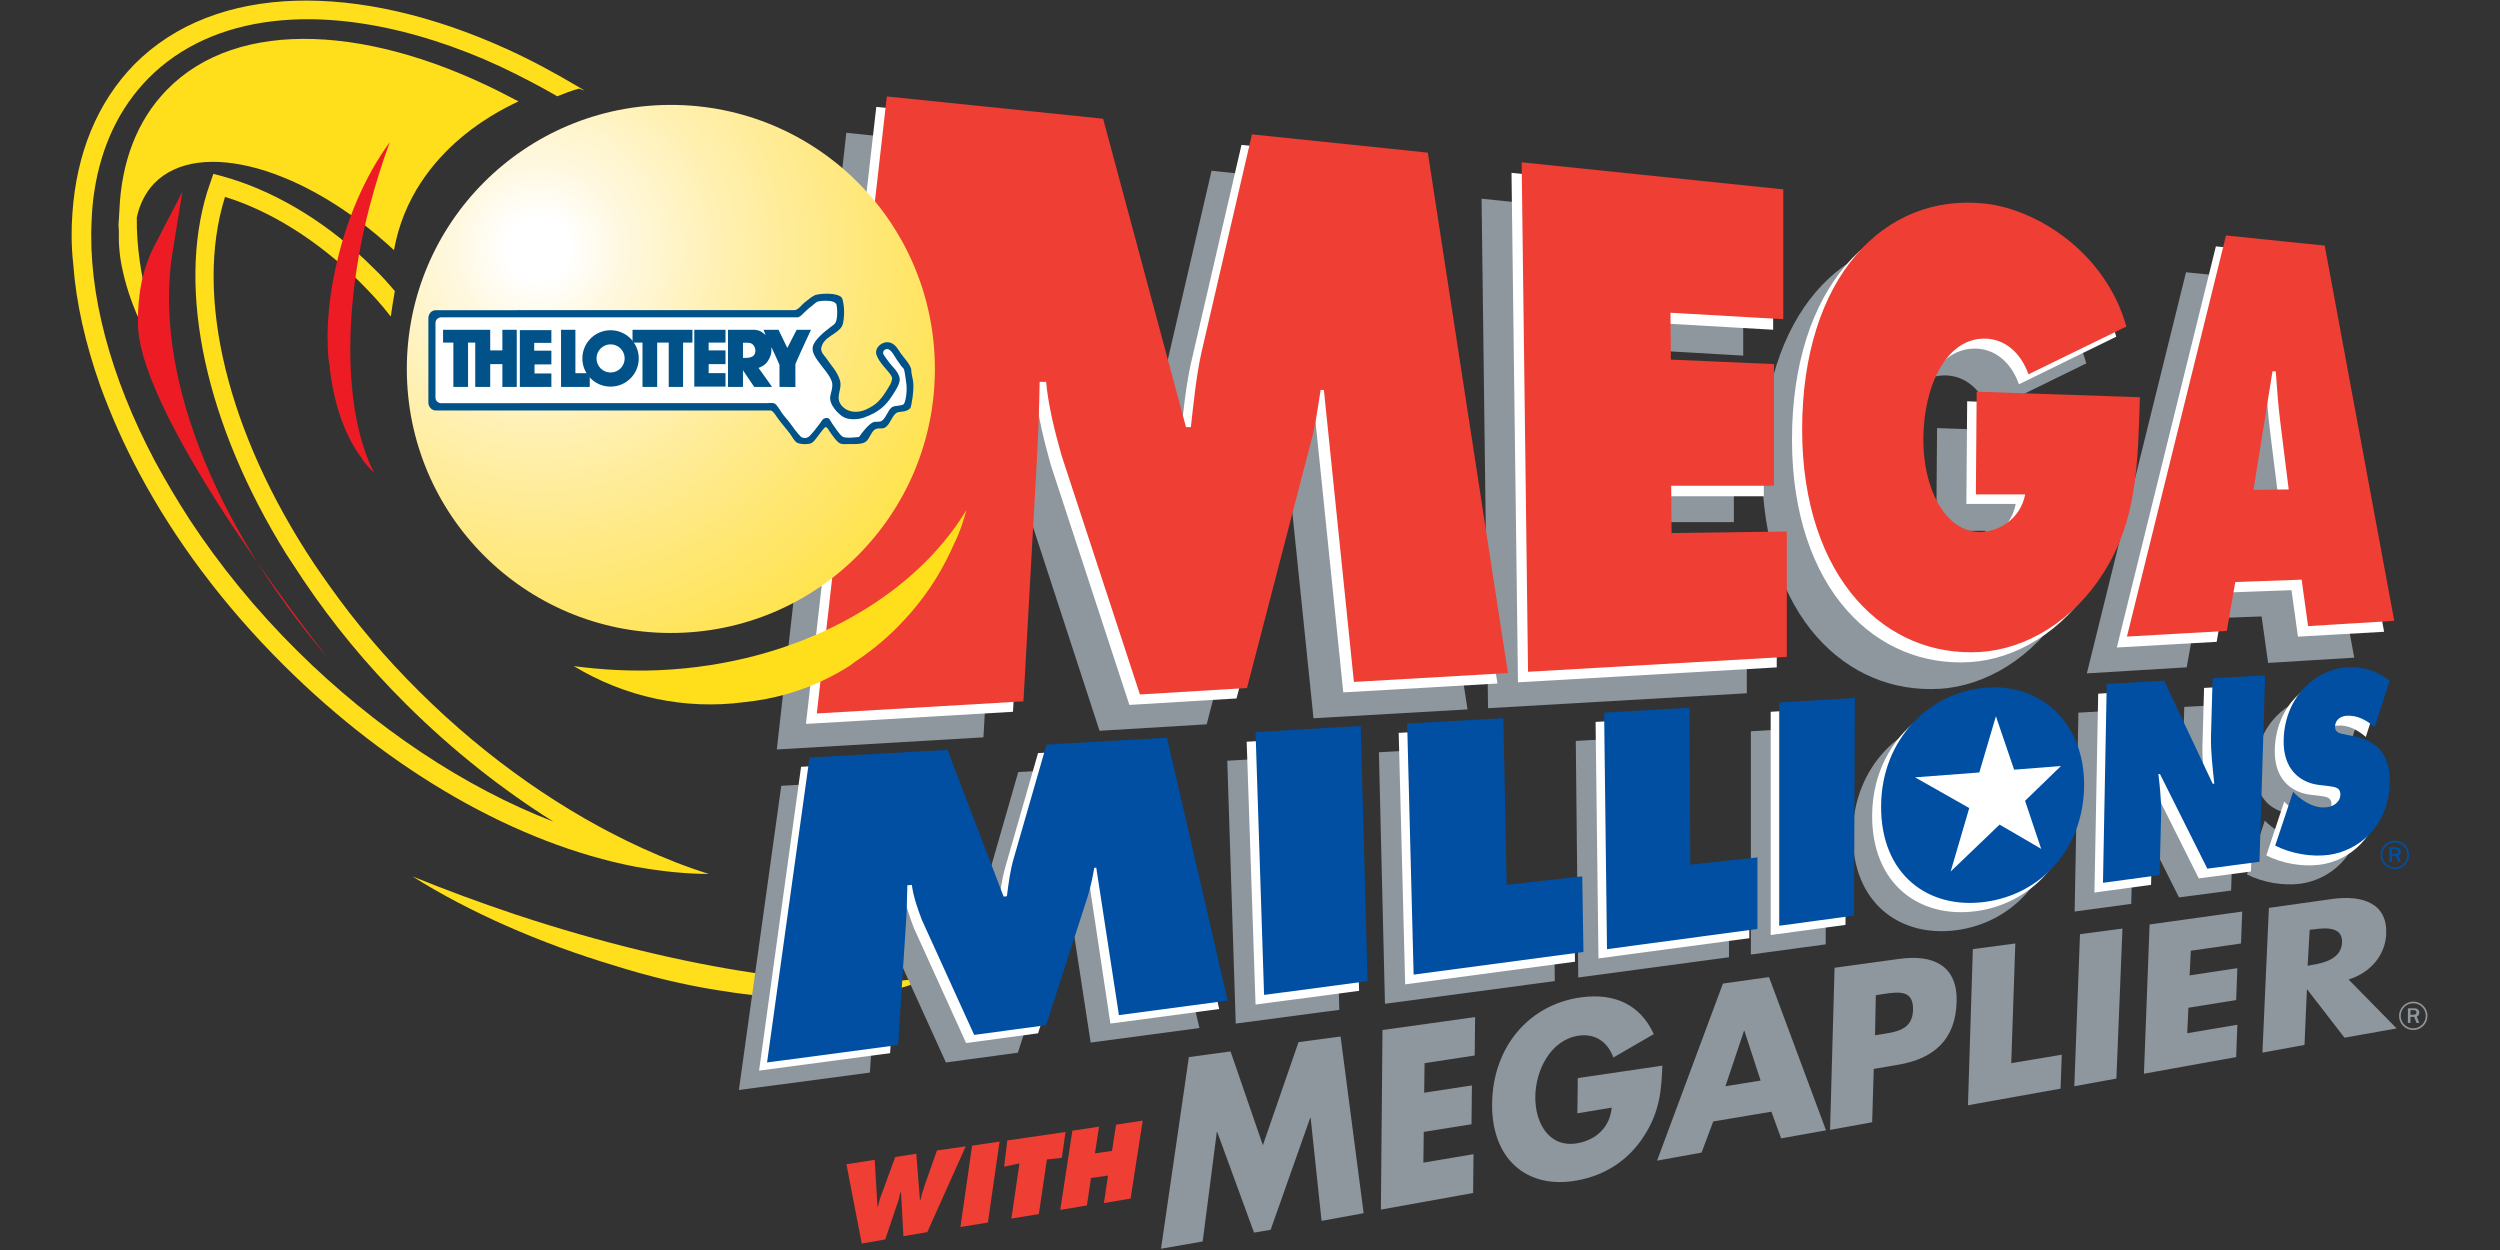
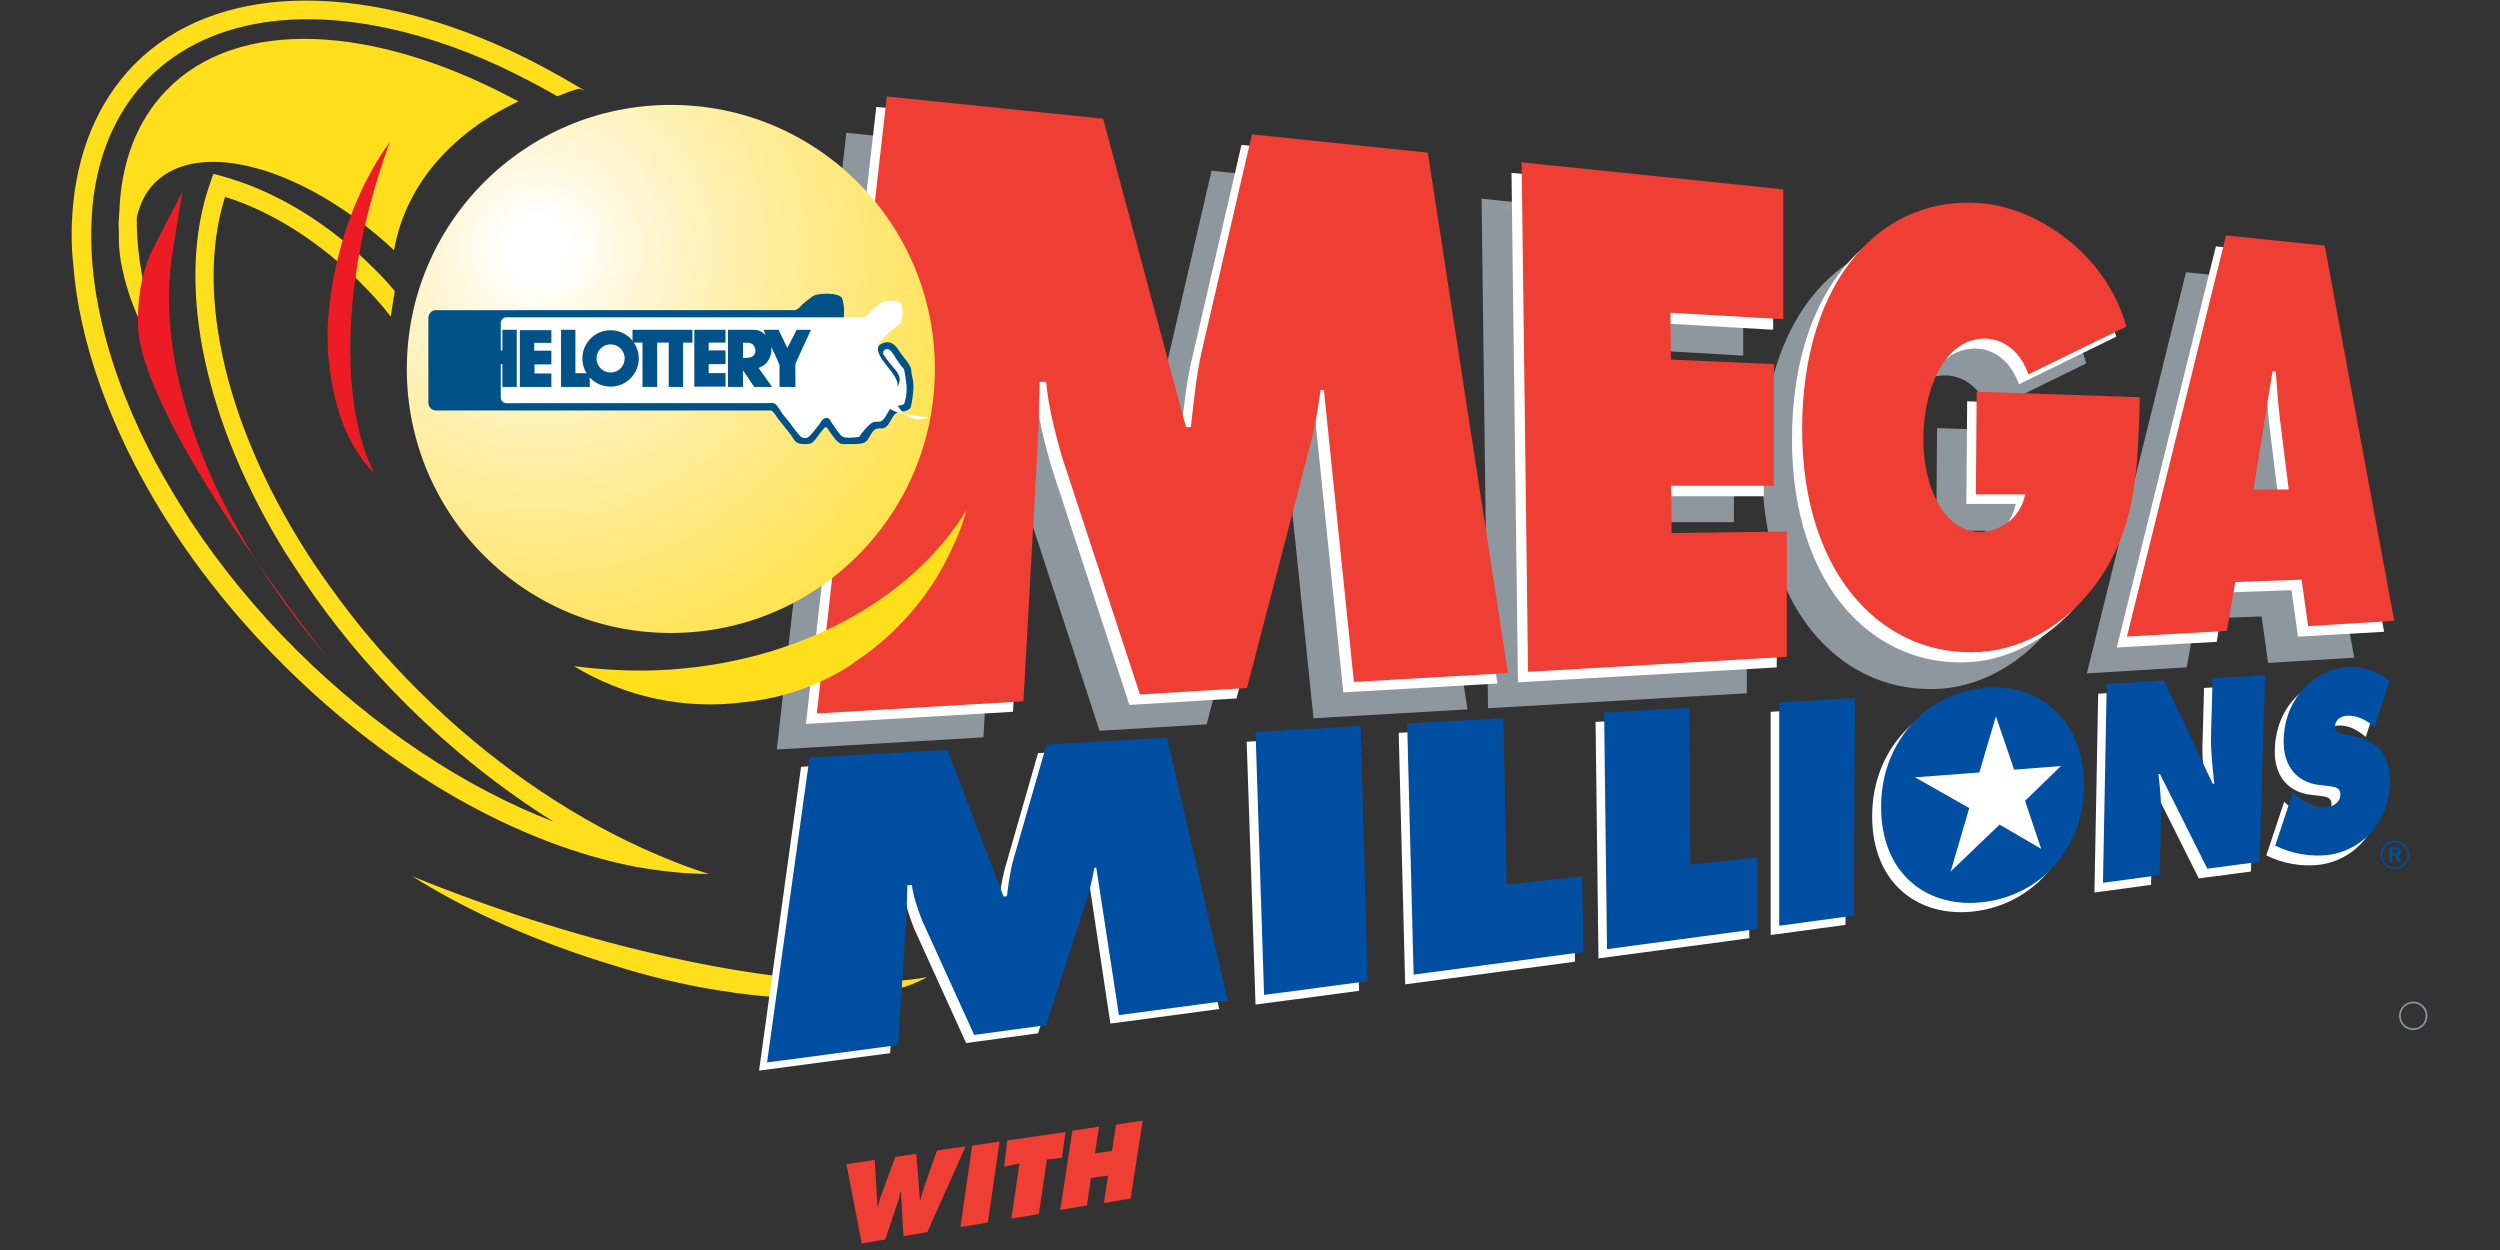
<svg xmlns="http://www.w3.org/2000/svg" viewBox="0 0 529.17 264.58">
  <rect x="0" y="0" width="529.17" height="264.58" fill="#333333" stroke="none" />
  <g transform="translate(201.74 81.997) scale(.169)">
    <path fill="#ffdf1c" d="M-546.9 660.6c-45.6-15.2-89.1-31.4-130.2-48.1 69.9 44.1 159 83.6 253.7 111.9 43.6 13.7 86.1 23.8 127.1 30.4 15.7 2.5 29.9 4.6 44.1 6.1l10.1 1 4.1.5c27.9 2.5 55.2 4.1 80.5 3 35.4-1 65.8-5.1 90.1-12.7l8.6-2.5 1.5-.5 4.1-1.5c7.6-3 14.7-6.1 20.8-9.6-105.3 19.7-301.3-7.6-514.5-78z" />
    <g fill="#8e979d">
      <path d="m-133.7-318.9 270.9 28.4L241.1 95.4h6.1c3.5-30.9 6.6-63.3 13.2-93.2l63.3-273.5L544-248.5l100.3 651.8-192.9 11.1-37.6-365.6h-4.1c-3.5 22.3-6.6 46.1-12.7 67.4L317.6 422l-134.2 8.1-97.8-299.8C77 99.5 69.4 70.1 66.4 38.7l-8.1-.5c-.5 29.4-1.5 59.8-3 88.6L38 438.3l-258.8 15.2zM661.9-236.3l327.7 33.9v162.6l-141.3-8.1.5 58.7 129.1 5.6v152.4H849.3l.5 59.3 144.3-2v157L670 401.8zM1436.2 57.9c-2.5 83.6-3.5 153.4-45.1 219.3-38 60.8-97.2 96.7-155 100.3-58.7 3.5-113.4-18.7-154.5-65.3-42-47.6-68.4-120.5-68.4-213.2 0-190.9 102.8-296.8 228.9-283.1 65.8 7.1 151.4 61.8 177.2 154l-122 59.8c-10.1-27.9-29.4-43-51.7-44.6-50.6-3-79.5 58.2-80 125.1-.5 61.3 26.3 117.5 71.9 117 21.8-.5 49.1-14.7 55.7-47.6h-61.8l1-128.6zM1578.6 173.9l23.8-148.4h4.1c1.5 20.8 3 42 5.6 62.8l10.6 85.1zm-22.8 116 83.1-3 8.1 58.2 107.9-6.6-87.1-470-123.6-12.7L1420 358.2l125.1-7.6z" />
    </g>
    <g fill="#8e979d">
-       <path d="m343.4 467.6 131.7-7.6 8.6 319.6L354 796.8zM533.3 457l120.5-6.6 4.1 208.6 94.7-10.1 1 94.7L540.9 772zM779.9 442.8l106.3-6.1 1.5 196.5 84.1-9.1v89.6L783 739.1zM999.2 430.7l94.7-5.6-1 272.5-93.7 12.7zM1259 498c26.3-2 42 19.2 41.5 46.6-.5 29.4-18.2 51.1-43 54.2-25.3 3-43-15.7-42.5-45.6.4-28.4 17.7-53.2 44-55.2zm1.5-86.6c-71.4 4.1-133.2 63.3-133.7 148.4-.5 86.1 59.3 129.6 130.2 120 67.9-9.1 122.6-64.3 124.1-144.3 1-79-52.2-127.6-120.6-124.1zM1409.4 407.4l71.9-4.1 60.8 129.1h2c-2.5-19.8-4.6-40-4.1-60.3l2-71.9 65.8-3.5-7.1 233.5-65.3 8.6-59.3-118.5h-2c2 16.7 3.5 31.9 3.5 48.1l-2 78.5-70.9 9.6zM1642.9 542.6l3 3c11.1 10.1 24.8 18.2 39.5 16.2 6.1-.5 16.2-5.1 16.7-15.2s-7.6-10.1-13.7-11.1l-12.7-1.5c-24.8-3-45.6-20.3-44.6-56.7 1.5-55.2 41.5-88.6 79.5-90.6 19.8-1 37 4.1 53.2 16.7l-18.7 58.2c-10.1-8.6-21.8-15.2-35.4-14.2-5.6.5-13.7 3.5-14.2 13.2-.5 8.6 7.6 9.1 12.2 10.1l14.2 3c25.8 5.6 43.6 22.3 42 59.8-2 52.7-39.5 83.1-76 88.1-21.8 3-47.6-1.5-67.4-11.6zM-215.2 499l172.7-9.6 70.4 183.8 4.1-.5c2-15.7 4.1-32.4 8.6-48.1l41-142.8 150.9-8.6 76 329.2-136.2 18.2-28.4-184.8-2.5.5c-2 11.6-4.6 23.8-8.1 35.4L81.1 833.3-9 845.5l-65.3-143.8c-5.6-14.7-10.6-28.9-12.7-44.1l-5.6.5c-.5 14.7-.5 29.4-1.5 44.1l-10.1 156-164.1 21.8z" />
-     </g>
+       </g>
    <g fill="#fff">
      <path d="m-96.2-351.3 270.9 27.9L278.6 63h6.1c3.5-30.9 6.6-63.3 13.2-93.2l63.3-273.5 220.3 22.8 100.3 651.8L488.7 382 451.2 16.4h-4.1c-3.5 22.3-6.6 45.6-12.7 67.4L355 389.6l-134.2 8.1-98.2-299.8C114 67 106.4 37.7 103.3 6.3h-8.1c-.5 29.4-1.5 59.8-3 88.6L75 406.3l-259.3 15.2zM699.4-268.7l327.7 33.9v162.6l-141.3-8.1.5 58.7 129.1 5.6v152.4H886.8l.5 59.3 144.3-2v157l-324.1 18.7zM1473.7 25c-2.5 83.6-3.5 153.4-45.1 219.3-38 60.8-97.2 96.2-155 99.8-58.7 3.5-113.4-18.7-154.5-65.3-42-47.6-68.4-120.5-68.4-213.2 0-190.9 102.8-296.8 228.9-283.1 65.8 7.1 151.4 61.8 177.2 154L1335-3.9c-10.1-27.9-29.4-43-51.7-44.6-50.6-3-79.5 57.7-80 125.1-.5 60.8 26.3 117.5 71.9 117 21.8-.5 49.1-14.7 55.7-47.6h-61.8l1-128.6zM1616 141l23.8-148.4h4.1c1.5 20.8 3 42 5.6 62.8l10.6 85.1zm-22.8 116 83.1-3 8.1 58.2 107.9-6.1-87.1-470-123.6-12.7-124.1 502.4 125.1-7.1z" />
    </g>
    <g fill="#ef3e33">
      <path d="m-83-364.4 270.9 27.9L291.7 49.8h6.1c3.5-30.9 6.6-63.3 13.2-93.2l63.3-273.5L594.6-294l100.3 651.8L502 368.9 464.4 3.2h-4.1c-3.5 22.3-6.6 46.1-12.7 67.4l-79.5 305.9-134.1 8.1-98.3-299.8c-8.6-30.9-16.2-60.3-19.2-91.7h-8.1c-.5 29.4-1.5 59.8-3 88.6L88.1 393.2l-258.8 15.2zM712.1-281.9l327.7 33.9v162.6l-141.3-8.1.5 58.7 129.1 5.6v152.4H899.4l.5 59.3 144.3-2v157l-324.1 18.7zM1486.4 12.3c-2.5 83.6-3.5 153.4-45.1 219.3-38 60.8-97.2 96.2-155 99.8-58.7 3.5-113.4-18.7-154.5-65.3-42-47.6-68.4-120.5-68.4-213.2 0-190.9 102.8-296.8 228.9-283.1 65.8 7.1 151.4 61.8 177.2 154l-122.6 59.8c-10.1-27.9-29.4-43-51.7-44.6-50.6-3-79.5 58.2-80 125.1-.5 60.8 26.3 117.5 71.9 117 21.3-.5 49.1-14.7 55.7-47.1H1281l1-128.6zM1628.7 128.3l23.8-148.4h4.1c1.5 20.8 3 42 5.6 62.8l10.6 85.1zm-22.8 115.5 83.1-3 8.1 58.2 107.9-6.6-87.1-470-123.6-12.7-124.1 502.4 125.1-7.1z" />
    </g>
    <path fill="#ffdf1c" d="M-1103-218.6c5.1-73.4 30.4-137.7 77.5-185.9 101.8-102.8 281.1-103.3 465.4-19.8 31.4 14.2 62.3 30.9 93.7 49.6 1.5 1 3.5 2 5.1 3-2.5-1-4.6-1.5-7.1-2.5-9.6 2.5-18.7 6.1-27.3 9.6-23.8-13.7-48.1-26.3-71.9-37.5-27.3-12.7-54.7-23.3-81.5-31.9-144.8-46.6-278-34.4-358.5 46.6-37 37.5-59.3 85.6-67.9 141.3-2 12.2-3 24.8-3.5 37.5-4.6 90.1 23.3 195.5 79.5 301.3 13.2 24.3 27.9 49.1 43.6 73.4 37 56.2 82 111.9 134.7 164.1 97.7 96.7 210.2 171.2 320.6 213.7-63.8-40-126.1-89.1-183.8-146.4-50.1-49.6-93.2-102.3-129.6-156.5-7.1-10.6-14.2-21.8-21.3-32.4-100.3-161.5-137.2-329.2-98.8-453.8 2.5-7.6 5.1-15.2 7.6-22.3 7.6 2 15.2 4.1 23.3 6.6 59.3 18.7 122 56.2 177.2 111.4 9.6 9.1 18.2 18.7 26.8 28.9-2 10.6-3.5 21.3-5.1 31.9-11.6-15.2-24.8-29.4-39-43.6-53.2-52.7-112.9-89.1-168.6-106.3-39 124.1 3 295.8 111.4 459.3 6.6 9.6 13.2 19.2 19.8 28.4C-748.5 294.4-711 339-668.5 381c85.1 84.6 182.3 151.9 279 196 27.9 12.7 55.7 23.8 83.6 32.4-29.9 0-60.8-3.5-92.2-9.1-146.9-28.4-305.4-118-440.6-252.7-75.5-75-136.2-157-180.3-239.5-19.8-37-36-73.9-49.1-109.9-18.7-52.7-30.4-104.3-33.9-152.9-2.5-22.4-2.5-43.6-1-63.9z" />
    <path fill="#ffdf1c" d="M-1044.2-221.6c2.5-60.3 21.8-112.4 59.3-150.9 89.1-91.7 258.3-81.5 430.5 9.1 3.5 2 6.6 3.5 10.1 5.1-7.6 4.6-132.2 54.7-156 186.4-110.9-103.3-244.1-141.3-300.3-83.6-11.1 11.6-18.2 26.3-21.8 42.5-.5 34.9 5.1 73.4 15.7 113.4 8.6 30.9 20.3 62.8 35.4 95.7-35.4-47.6-58.7-96.7-68.4-140.8-4.1-17.2-5.6-33.9-5.1-49.6 0-3-.5-6.6-.5-9.6.6-6.1.6-11.6 1.1-17.7z" />
    <path fill="#ed1c24" d="m-1000.2-177.6 34.9-67.4-12.2 75c-24.3 147.4 48.6 337.8 194.5 509 0 0-238-299.3-238-419.8-.4-36.5 6.2-68.9 20.8-96.8z" />
    <path fill="#ffdf1c" d="M-368.1 354.2c-36.5 1.5-72.4-.5-106.9-5.1 63.3 38.5 138.8 55.2 213.7 45.1 34.9-3.5 67.9-12.7 98.8-27.3 11.6-5.6 22.8-11.6 32.9-18.2l7.6-5.6 3-2c20.3-13.7 40-30.4 57.2-49.1 24.3-25.8 44.1-55.2 58.7-86.6L2 194.3l1-2 2.5-5.6c4.6-10.6 8.1-21.8 11.1-32.9C-50.6 265.1-196 346.6-368.1 354.2z" />
    <path fill="#ed1c24" d="M-731.3-224.7c7.6-28.9 16.2-56.7 25.8-82.5-31.9 43.6-55.7 99.8-68.4 160-6.1 27.9-9.1 55.2-9.6 81.5 0 10.1.5 19.2 1 28.4l1 6.6.5 2.5c1.5 18.2 5.1 35.4 9.6 52.2 6.6 22.8 15.7 43 26.8 59.3l4.1 5.6.5 1 2 3c4.1 5.1 8.1 9.6 12.7 13.7-35.8-69.4-40.9-195.5-6-331.3z" />
    <g fill="#fff">
      <path d="m367.7 443.8 132.2-7.6 8.6 319.6L378.8 773zM558.1 432.7l120.5-6.6 4.1 208.6 94.7-10.1 1.5 94.7-212.7 28.4zM804.7 419l106.9-6.1 1.5 196.5 84.1-9.1v89.6l-188.9 25.3zM1024 406.3l94.7-5.6-1 272.5-93.7 12.7zM1283.8 473.7c26.3-2 42 19.2 41.5 46.6-.5 29.4-18.2 51.1-43 54.2-25.3 3-43-15.7-42.5-45.6.5-27.9 17.2-52.7 44-55.2zm1-86.1c-71.4 4.1-133.2 63.3-133.7 148.4-.5 86.1 59.3 129.6 130.2 120 67.9-9.1 122.6-64.3 124.1-144.3 1.5-79-51.7-128.1-120.6-124.1zM1434.2 383.6l71.9-4.1 60.8 129.1h2c-2-19.8-4.6-40-4.1-60.3l2-71.9 65.8-3.5-7.1 233.5-65.3 8.6-59.3-118.5h-2c2 16.7 3.5 31.9 3.5 48.1l-2 78.5-70.9 9.6zM1667.2 518.8l3 3c11.1 10.1 24.8 18.2 39.5 16.2 6.1-.5 16.2-5.1 16.7-15.2s-8.1-10.1-13.7-11.1l-12.7-1.5c-24.8-3-45.6-20.3-44.6-56.7 1.5-55.2 41.5-88.6 79.5-90.6 19.8-1 37 4.1 53.2 16.7l-18.7 58.2c-10.1-8.6-21.8-15.2-35.4-14.2-5.6.5-13.7 3.5-14.2 13.2-.5 8.6 7.6 9.1 12.2 10.1l14.2 3c25.8 5.6 43.6 22.3 42 59.8-2 52.7-39 83.1-76 88.1-21.8 3-47.6-1.5-67.4-11.6zM-190.4 475.2l172.7-9.6 70.4 183.8 4.1-.5c2-15.7 4.1-32.4 8.6-48.1l41-142.8 150.9-8.6 76 329.2L197 796.8 169.2 612h-2.5c-2 11.6-4.6 23.8-8.1 35.4L106.4 809l-90.1 12.2L-49 677.4c-5.6-14.7-10.6-28.9-12.7-44.1l-5.6.5c-.5 14.7-.5 29.4-1.5 44.1l-10.1 156-164.1 21.8z" />
    </g>
    <g fill="#004fa3">
      <path d="m378.8 431.7 131.7-7.6 8.6 319.6-129.6 17.2zM568.7 421l120.5-6.6 4.1 208.6 94.7-10.6 1.5 94.7-212.7 28.4zM815.4 407.4l106.9-6.1 1 196.5 84.1-9.1v89.6L819 703.6zM1034.7 394.7l94.7-5.6-1 272.5-93.7 12.7zM1444.9 371.4l71.9-4.1 60.8 129.1h2c-2-19.8-4.6-40-4.1-60.3l2-71.9 65.8-3.5-7.1 233.5-65.3 8.6-59.3-118.5h-2c2 16.7 3.5 31.9 3.5 48.1l-2 78.5-70.9 9.6zM1678.3 506.6l3 3c11.1 10.1 24.8 18.2 39.5 16.2 6.1-.5 16.2-5.1 16.7-15.2s-8.1-10.1-13.7-11.1l-12.7-1.5c-24.8-3-45.6-20.3-44.6-56.7 1.5-55.2 41.5-88.6 79.5-90.7 19.8-1 37 4.1 53.2 16.7l-18.7 58.2c-10.1-8.6-21.8-15.2-35.4-14.2-5.6.5-13.7 3.5-14.2 13.2-.5 8.6 7.6 9.1 12.2 10.1l14.2 3c25.8 5.6 43.6 22.3 42 59.8-2 52.7-39.5 83.1-76 88.1-21.8 3-47.6-1.5-67.4-11.6zM-179.8 463.6-7.1 454l70.4 183.8 4.1-.5c2-15.7 4.1-32.4 8.6-47.6l41-142.3 150.9-8.6 76 329.2-136.2 18.2-28.4-184.8-2.5.5c-2 11.6-4.6 23.8-8.1 35.4l-52.2 161.5L26.4 811-39 667.2c-5.6-14.7-10.6-28.9-12.7-44.1l-5.6.5c-.5 14.7-.5 29.4-1.5 44.1l-10.1 156-164.1 21.8zM1296 376c-71.4 4.1-133.2 63.3-133.7 148.4-.5 86.1 59.3 129.6 130.2 120 68.4-9.1 122.6-64.3 124.1-144.3.9-79.1-52.3-128.2-120.6-124.1z" />
    </g>
    <path fill="#fff" d="m1387.6 474.2-45 43.6 20.2 60.2-52.1-30.4-61.3 58.8 23.3-79.5-67.9-38.5 80.5-6.1 20.8-70.4 22.8 66.9z" />
    <path fill="#004fa3" d="M1813.3 594.4h-3.5l-3-7.6h-4.6v7.6h-3.2v-18.3h7.8c2.2 0 3.8.5 4.9 1.6s1.6 2.4 1.6 3.8c0 2.4-1.1 4-3.2 4.9zm-11.1-10.2h4c1.1 0 2.2-.3 2.7-.8s.8-1.1.8-2.2c0-.8-.3-1.3-.8-1.9-.5-.5-1.3-.8-2.4-.8h-4.3z" />
    <path fill="#004fa3" d="M1805.7 603.3c-9.7 0-17.8-7.8-17.8-17.8 0-9.7 8.1-17.8 17.8-17.8s17.8 7.8 17.8 17.8c0 9.7-7.8 17.8-17.8 17.8zm0-33.4c-8.6 0-15.7 7-15.7 15.7 0 8.6 7 15.7 15.7 15.7 8.6 0 15.7-7 15.7-15.7s-7-15.7-15.7-15.7z" />
-     <path fill="#8e979d" d="M1836.4 796h-3.5l-3-7.6h-4.6v7.6h-3.2v-18.3h7.8c2.2 0 3.8.5 4.9 1.6s1.6 2.4 1.6 3.8c0 2.4-1.1 4-3.2 4.9zm-11.1-10.3h4c1.1 0 2.2-.3 2.7-.8s.8-1.1.8-2.2c0-.8-.3-1.3-.8-1.9-.5-.5-1.3-.8-2.4-.8h-4.3z" />
    <path fill="#8e979d" d="M1828.8 804.9c-9.7 0-17.8-7.8-17.8-17.8 0-9.7 8.1-17.8 17.8-17.8s17.8 7.8 17.8 17.8c0 9.7-7.8 17.8-17.8 17.8zm0-33.5c-8.6 0-15.7 7-15.7 15.7 0 8.6 7 15.7 15.7 15.7 8.6 0 15.7-7 15.7-15.7s-7-15.7-15.7-15.7z" />
    <radialGradient id="a" cx="-276.99" cy="634.02" r="589.55" gradientTransform="matrix(1.294 0 0 -1.294 -161.54 646.89)" gradientUnits="userSpaceOnUse">
      <stop offset=".051" stop-color="#fff" />
      <stop offset=".138" stop-color="#FFF8E0" />
      <stop offset=".315" stop-color="#FFF0AF" />
      <stop offset=".484" stop-color="#FFE986" />
      <stop offset=".642" stop-color="#FFE562" />
      <stop offset=".785" stop-color="#FFE241" />
      <stop offset=".909" stop-color="#FFE028" />
      <stop offset="1" stop-color="#FFDF1C" />
    </radialGradient>
    <path fill="url(#a)" d="M-22.8-23.1c0 182.8-147.9 330.7-330.7 330.7S-684.2 159.7-684.2-23.1s147.9-330.7 330.7-330.7S-22.8-205.9-22.8-23.1z" />
    <g fill="#8e979d">
-       <path d="m295.3 838.8 52.2-7.1L388 949.2l44.6-129.1 52.7-7.1 28.9 221.3-52.7 9.6-13.7-129.1h-.5l-49.6 140.3-20.8 3.5-46.1-126.1h-.5l-17.7 137.2-52.2 9.1zM590.5 846.4l-.5 37 59.8-9.1-.5 48.6-59.8 9.6-.5 38.5 62.8-10.6-.5 48.6-115.5 20.8 2-224.9 116-16.2-.5 48.1zM888.3 849.5c-1 30.9-3.5 57.7-22.3 87.1-20.3 32.4-50.6 50.6-84.6 56.7-63.8 11.6-107.4-27.9-106.3-96.7 1-70.9 46.6-124.1 111.9-132.7 42-5.6 73.9 9.6 90.6 46.1L827 839.3c-7.1-19.2-22.3-30.4-43.6-27.3-34.9 5.1-53.7 43-54.2 76-.5 33.9 17.7 64.8 52.7 58.7 22.8-4.1 40.5-19.2 43-44.6l-43 7.1.5-44.1zM952.1 919.4l-14.7 39-55.7 10.1 82.5-221.8 57.7-8.1 71.4 191.9-56.2 10.1-12.2-33.4zm39-113.5h-.5l-23.3 69.4 44.1-7.1zM1104 726.9l81-11.1c43.6-6.1 73.4 9.1 71.9 54.2-1.5 46.6-27.9 70.9-73.9 78.5l-29.9 5.1-2 66.8-52.7 9.6zm50.7 84.6 9.1-1.5c19.2-3 38-6.1 38.5-30.4.5-24.8-16.7-22.8-37.5-19.8l-9.1 1.5zM1325.3 846.4l63.3-10.6-1.5 42.5-116 20.8 6.1-195.5 53.2-7.1zM1457 865.7l-52.7 9.6 7.1-190.4 53.2-7.1zM1550.2 705.6l-1.5 30.9 59.8-9.1-1.5 40-59.8 9.6-1.5 31.9 62.8-10.6-1.5 40.5-115.5 20.8 7.1-186.9 116-16.2-1.5 40zM1808 802.9l-65.3 11.6-46.6-60.3h-.5l-3 69.4-52.7 9.6 8.1-181.3 79-11.1c40-5.6 69.9 6.6 67.9 44.1-1 24.3-17.7 47.6-47.1 56.7zm-111.5-78.5 5.1-1c17.2-2.5 37-8.6 38-27.9s-18.2-19.2-35.4-16.7l-5.1.5z" />
-     </g>
+       </g>
    <g fill="#ef3e33">
      <path d="m-98.2 967.5 3.5 58.7h.5c1.5-6.1 3-12.2 5.6-18.2l16.2-44.1 26.3-4.1 4.6 58.2h.5c1.5-5.6 3-11.6 5.1-17.7l15.7-44.6 36-5.1-48.1 107.4-29.9 5.1-3-54.7h-1c-1 5.1-2 10.1-4.1 15.2l-14.7 43.6-29.4 5.1-19.2-99.3zM23.8 949.7l34.4-5.1L43.6 1046l-34.4 5.6zM67.9 943.2l72.9-10.6-4.6 32.4-18.7 2-10.1 68.4L73 1041l10.1-69-19.2 4.1zM149.4 931l33.4-5.1-5.1 33.4 21.3-3 5.1-32.9 33.4-5.1-15.2 97.7-33.4 5.6 5.1-34.4-21.3 3-5.1 34.4-33.4 5.6z" />
    </g>
    <path fill="#005288" d="M-50.117-7.977c-.705-4.55-2.364-9.736-2.364-14.887-1.834-6.844-9.066-14.076-12.911-19.544-3.704-5.292-6.703-11.783-13.688-13.688-9.49-2.61-20.073 6.738-16.792 15.628 3.563 9.737 11.994 16.757 17.568 24.624.847 1.2 1.2 1.905 1.94 3.916-.14 5.892-3.492 10.196-5.856 14.076-7.479 12.312-13.511 19.791-27.376 25.788-12.735 5.54-25.823 2.117-31.644-7.408-5.856-9.56 2.54-18.45-.388-28.928-3.175-11.36-11.606-19.614-17.568-28.54-1.976-2.963-7.127-7.267-5.857-12.876 3.14-13.9 19.297-16.122 25.789-26.565 2.751-4.48 3.492-20.99 1.94-28.151-.847-3.987-.741-7.02-3.316-8.996-6.068-4.657-22.084-4.516-31.468-2.329-2.223 1.023-3.493 1.623-5.08 2.717-2.928 2.046-5.715 4.48-8.608 6.632-3.81 2.893-7.056 8.36-12.1 9.772h-340.01l-8.043.035h-102.06c-5.08 0-9.207 4.516-9.207 10.055v105.48c0 5.54 4.128 10.055 9.208 10.055h328.544c30.339.141 60.713-.141 91.087 0 3.246.67 6.738 6.985 8.608 9.596 4.974 6.914 11.007 13.44 16.016 20.32 2.293 3.175 4.657 7.937 7.832 10.16 3.634 2.575 15.522 2.928 19.191.458 1.447-.952 3.599-3.316 4.657-4.762 3.704-4.939 10.513-14.288 12.1-14.852 2.752.106 3.563 2.893 5.08 5.08 2.682 3.81 9.631 14.393 14.076 15.628 3.599.988 5.857.494 8.573.494 8.043 0 17.956.564 22.684-2.822 5.01-3.634 6.385-11.642 11.324-15.24 3.88-2.823 8.749-.459 12.488-2.364 6.562-3.28 8.785-14.323 14.464-18.38 3.105-2.187 8.079-1.27 12.1-2.752 2.364-.846 4.446-1.975 5.892-3.915.706-.918 4.904-22.155 3.175-33.515" />
-     <path fill="#fff" d="M-559.188 19.846h-81.774c-4.057 0-7.338-3.105-7.338-6.915v-93.769c0-3.81 3.28-6.914 7.338-6.914h446.937c2.928-.988 5.785-4.234 7.831-6.245 3.422-3.457 7.126-6.561 10.936-9.384 2.047-1.516 2.823-2.928 6.245-4.303 5.291-1.059 14.11-1.341 18.768.388 1.446.529 2.01.811 3.915 2.751 1.659 4.869 1.8 19.403-1.164 23.848-1.34 1.976-3.916 3.634-5.856 5.08-6.914 5.186-19.826 15.205-22.26 24.236-2.082 7.761 5.115 16.475 7.831 20.32 4.587 6.527 13.724 16.193 16.017 24.236 1.587 5.539-.918 12.524-1.94 17.216-2.47 11.113 10.195 23.037 16.016 26.564 6.702 4.093 18.732 3.528 26.211.776C-93.165 31.03-84.31 23.41-74.75 8.027c2.222-3.563 9.03-13.476 7.831-19.544-1.764-8.643-8.855-13.758-13.3-19.932-1.94-2.716-4.162-5.433-5.856-8.184-.705-1.13-1.164-1.164-1.552-3.14.106-3.387.882-3.669 3.528-5.08 5.75-1.517 9.807 7.514 12.912 12.136 1.975 2.963 4.127 5.926 6.244 8.996.917 1.27 2.998 2.787 3.528 4.303 1.728 7.127 1.693 10.972 2.398 14.5 2.258 11.57-.564 26.635-2.786 28.892-2.964 2.576-11.395 1.412-14.853 3.916-5.15 3.704-7.302 13.653-12.911 17.18-2.54 1.623-7.69.424-10.548 1.588-5.68 2.329-14.217 13.265-17.604 18.38-4.833.564-17.075 2.01-20.708-.388-4.093-2.681-10.266-12.488-13.3-16.792-1.658-2.364-2.716-5.468-4.48-6.103 0-.142-1.447-.353-1.447-.494-5.82.035-6.456 3.316-8.925 6.597-2.258 2.998-12.453 16.686-15.24 17.568-2.293 1.129-3.74 1.623-8.22 0-5.539-5.397-9.807-11.642-14.464-17.992-3.034-4.163-6.844-8.043-9.807-12.206-2.117-2.963-6.28-10.76-9.384-12.1-2.47-1.094-7.373-.388-10.548-.388h-306.425z" />
+     <path fill="#fff" d="M-559.188 19.846c-4.057 0-7.338-3.105-7.338-6.915v-93.769c0-3.81 3.28-6.914 7.338-6.914h446.937c2.928-.988 5.785-4.234 7.831-6.245 3.422-3.457 7.126-6.561 10.936-9.384 2.047-1.516 2.823-2.928 6.245-4.303 5.291-1.059 14.11-1.341 18.768.388 1.446.529 2.01.811 3.915 2.751 1.659 4.869 1.8 19.403-1.164 23.848-1.34 1.976-3.916 3.634-5.856 5.08-6.914 5.186-19.826 15.205-22.26 24.236-2.082 7.761 5.115 16.475 7.831 20.32 4.587 6.527 13.724 16.193 16.017 24.236 1.587 5.539-.918 12.524-1.94 17.216-2.47 11.113 10.195 23.037 16.016 26.564 6.702 4.093 18.732 3.528 26.211.776C-93.165 31.03-84.31 23.41-74.75 8.027c2.222-3.563 9.03-13.476 7.831-19.544-1.764-8.643-8.855-13.758-13.3-19.932-1.94-2.716-4.162-5.433-5.856-8.184-.705-1.13-1.164-1.164-1.552-3.14.106-3.387.882-3.669 3.528-5.08 5.75-1.517 9.807 7.514 12.912 12.136 1.975 2.963 4.127 5.926 6.244 8.996.917 1.27 2.998 2.787 3.528 4.303 1.728 7.127 1.693 10.972 2.398 14.5 2.258 11.57-.564 26.635-2.786 28.892-2.964 2.576-11.395 1.412-14.853 3.916-5.15 3.704-7.302 13.653-12.911 17.18-2.54 1.623-7.69.424-10.548 1.588-5.68 2.329-14.217 13.265-17.604 18.38-4.833.564-17.075 2.01-20.708-.388-4.093-2.681-10.266-12.488-13.3-16.792-1.658-2.364-2.716-5.468-4.48-6.103 0-.142-1.447-.353-1.447-.494-5.82.035-6.456 3.316-8.925 6.597-2.258 2.998-12.453 16.686-15.24 17.568-2.293 1.129-3.74 1.623-8.22 0-5.539-5.397-9.807-11.642-14.464-17.992-3.034-4.163-6.844-8.043-9.807-12.206-2.117-2.963-6.28-10.76-9.384-12.1-2.47-1.094-7.373-.388-10.548-.388h-306.425z" />
    <path fill="#005288" d="M-638.768-72.129h59.02v25.789h15.24V-72.13h17.992V-.585h-17.992v-28.54h-15.24v28.54h-18.768v-55.492h-8.996V-.585h-18.38v-55.492h-12.912v-16.052zM-324.14-72.129h39.088v16.017h-21.097v9.772h21.097v17.18h-21.097v11.324h21.097V-.973h-39.088zM-542.634-71.74h39.477v16.015h-21.485v9.772h21.485v17.18l-21.097.036v11.324h21.097V-.585h-39.477zM-249.106-40.85c-2.434 3.599-7.76 4.093-14.075 3.916v-18.909c3.527-.106 8.113-.282 10.548.917 4.127 2.082 6.844 9.137 3.527 14.076m53.164-31.256s-11.394 22.26-11.747 22.684c-3.634-7.585-7.303-15.135-10.936-22.684h-18.768c1.376 3.07 1.27 4.163 2.363 5.468v.776c-3.986-2.61-5.22-5.327-13.3-6.244h-33.62V-.598h18.769v-20.32h.388c4.586 6.774 9.101 13.547 13.687 20.32h22.26c-3.068-4.656-7.302-10.371-10.16-14.463a378.609 378.609 0 0 0-6.737-9.314s1.587-.53 3.598-1.623c2.434-1.023 5.539-3.457 7.056-5.468 1.658-2.258 3.386-5.397 4.304-8.184.6-1.87 1.023-2.258 1.164-5.856v-4.304h.388c2.363 5.503 3.563 7.408 5.08 10.936 1.552 3.598 4.692 10.548 4.692 10.548l.07 27.764s13.547.07 19.897.07l-.035-28.61c3.951-9.596 19.544-43.004 19.544-43.004zM-458.975-17.807h-14.076v-54.328h-17.992V-.591h35.949v-17.18zm57.503-38.276h12.453V-.591h18.38v-55.492h14.464V-.591h17.992v-55.492h11.712V-72.1h-75.036v13.653z" />
    <path fill="#005288" d="M-393.694-36.265c0 19.509-15.805 35.313-35.313 35.313s-35.314-15.804-35.314-35.313 15.805-35.313 35.314-35.313 35.313 15.804 35.313 35.313" />
    <path fill="#fff" d="M-411.336-36.265c0 9.737-7.902 17.64-17.64 17.64s-17.638-7.903-17.638-17.64 7.902-17.639 17.639-17.639 17.639 7.902 17.639 17.64" />
  </g>
  <title>Mega Millions at Massachusetts Lottery</title>
</svg>